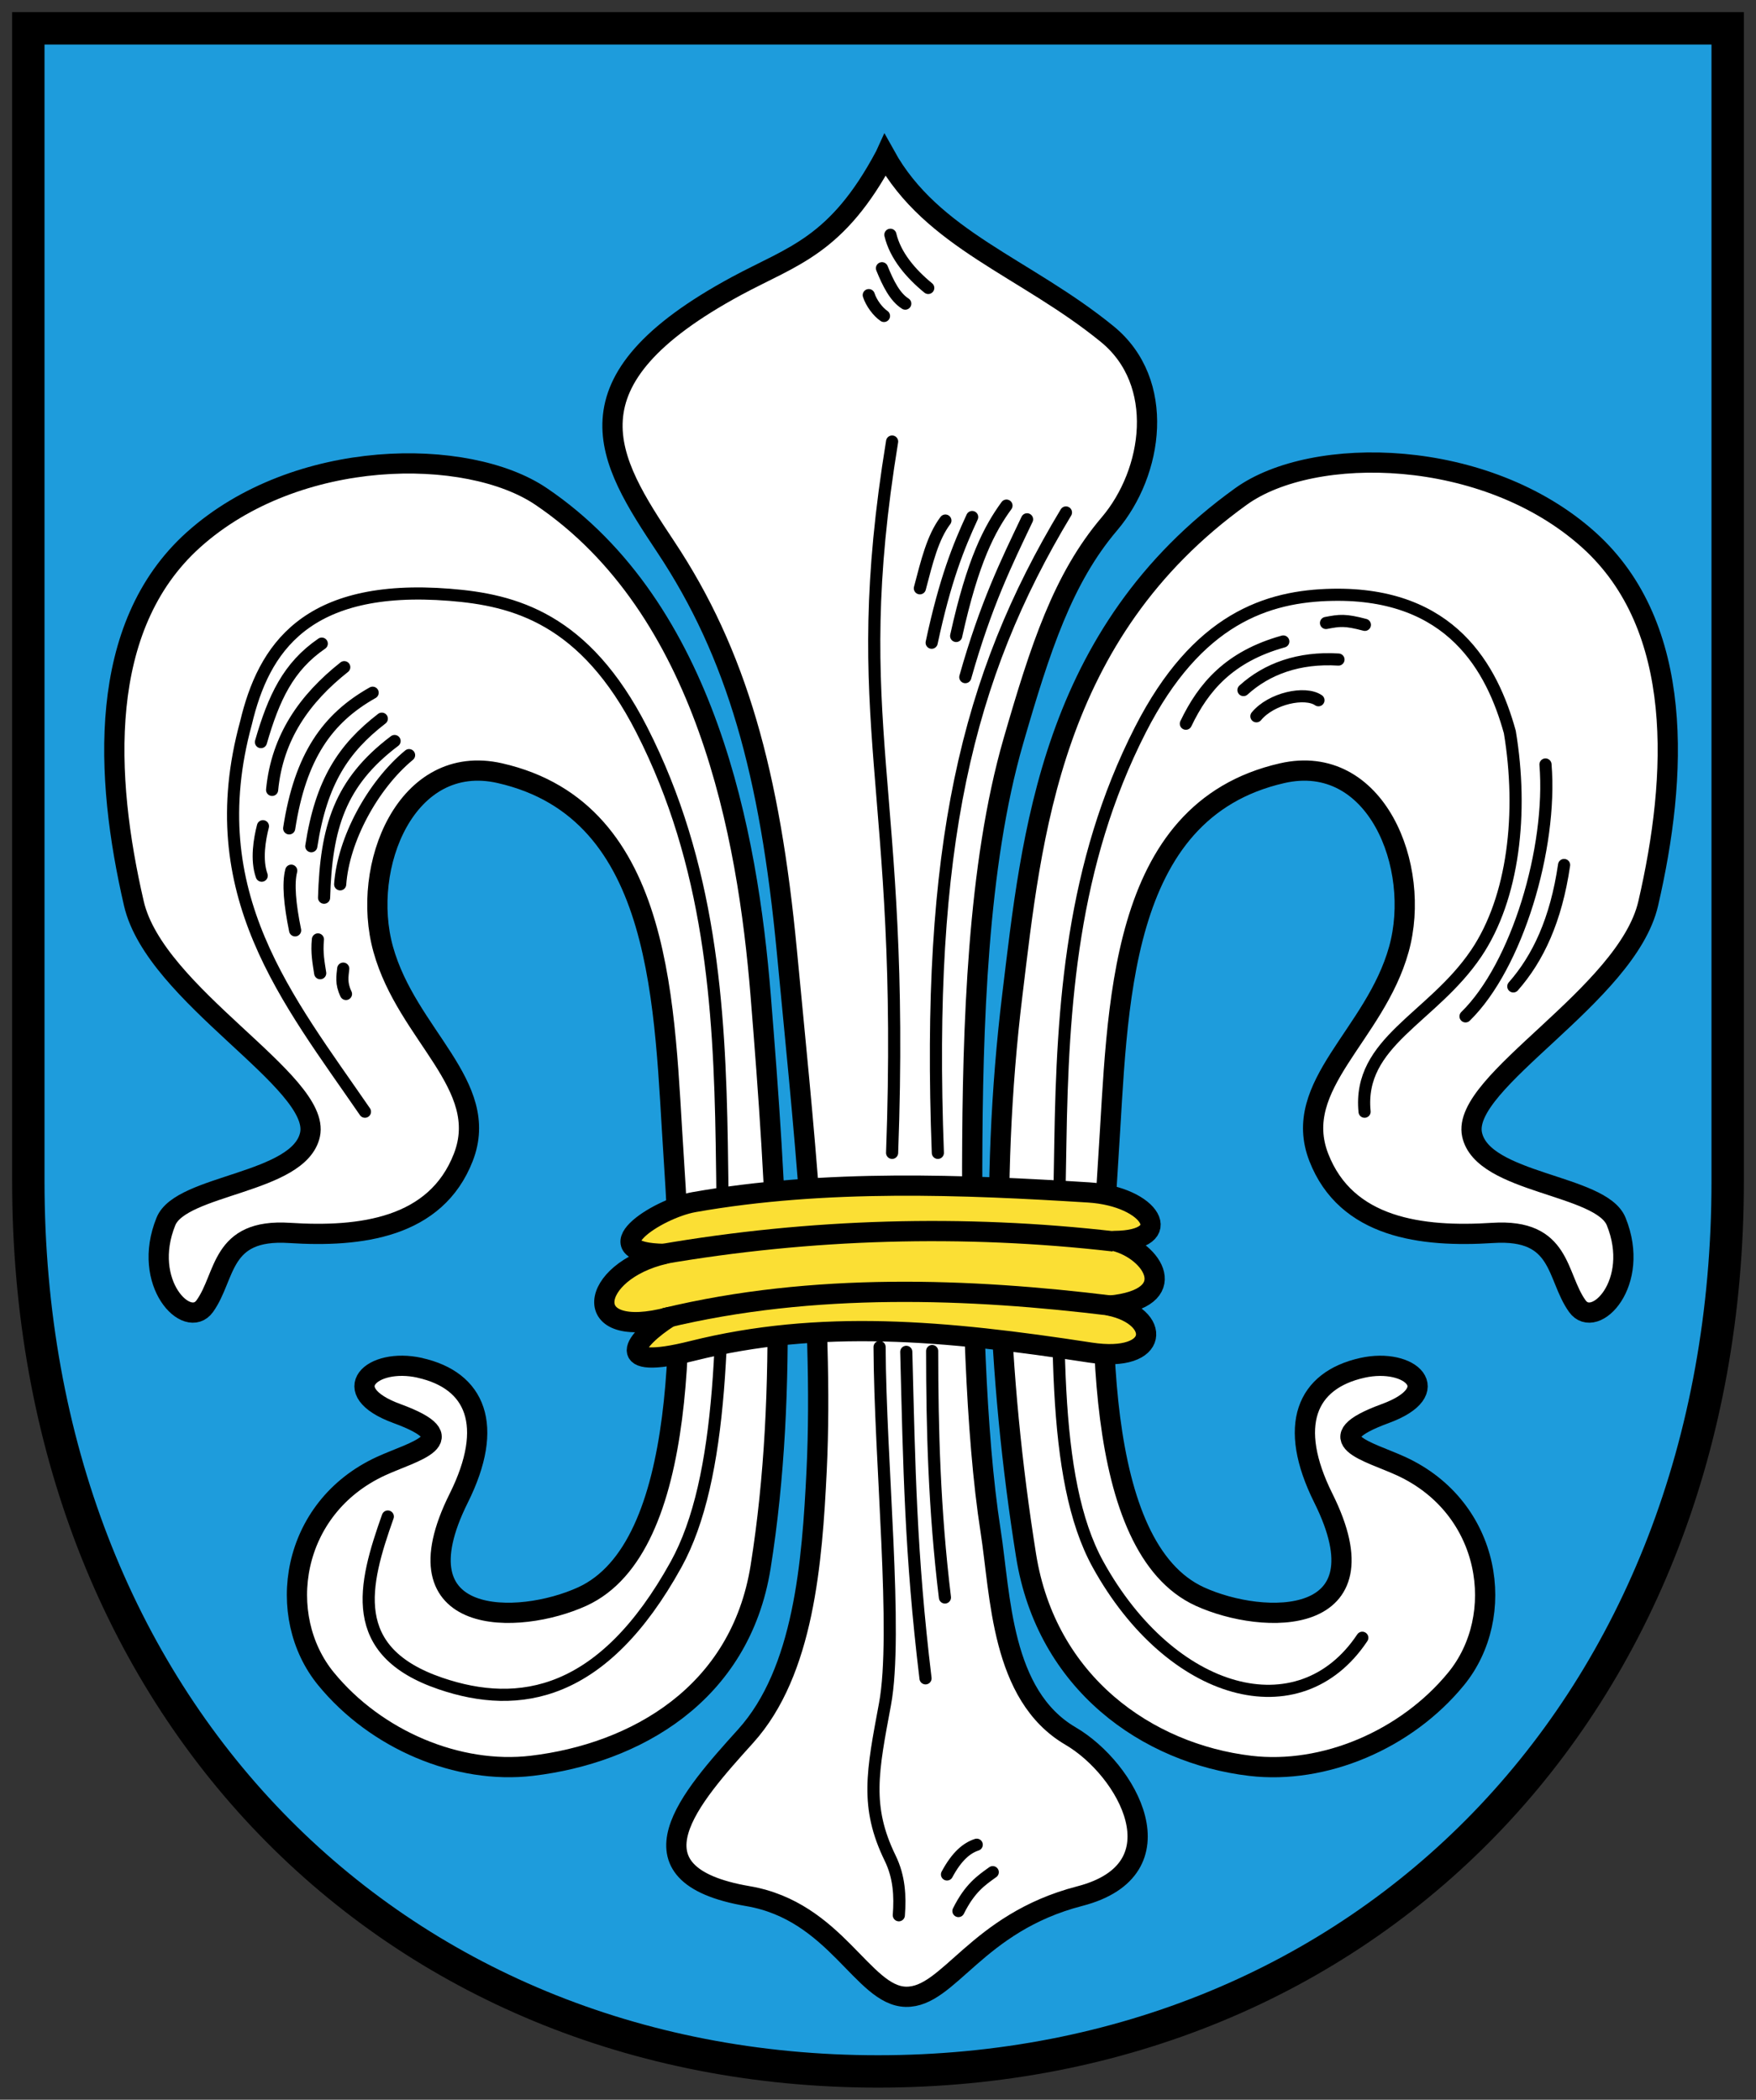
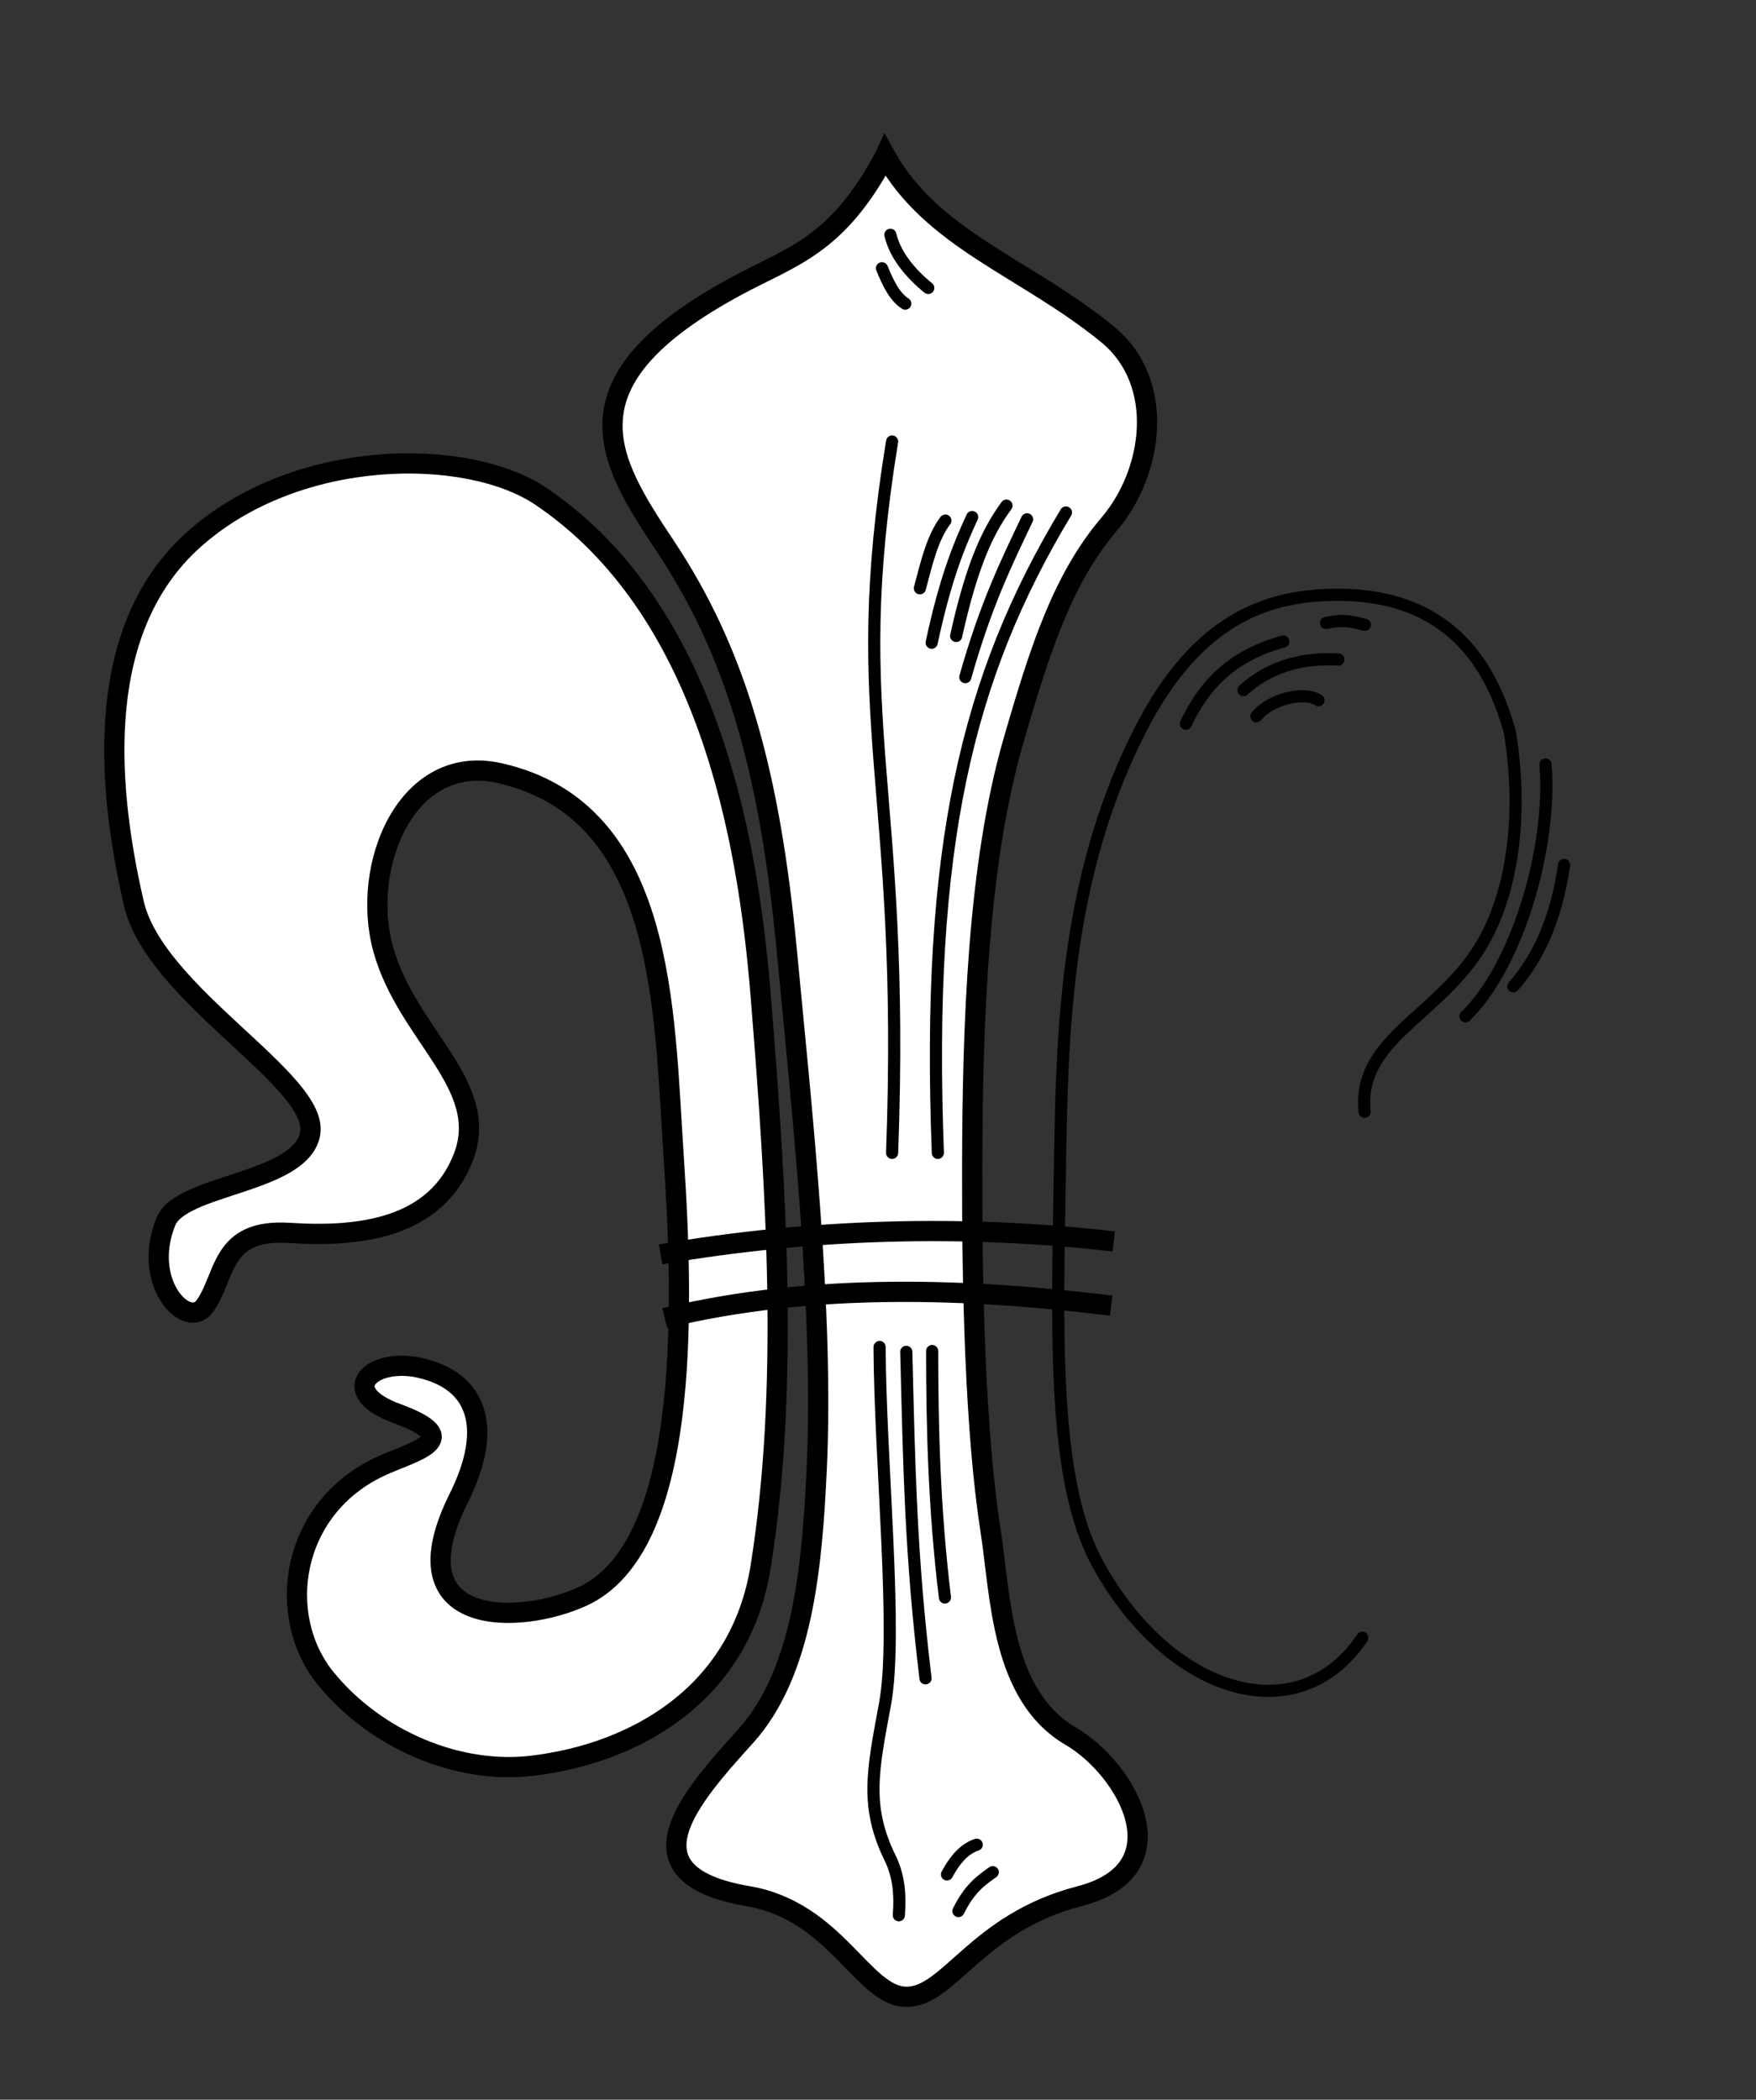
<svg xmlns="http://www.w3.org/2000/svg" xmlns:ns1="http://sodipodi.sourceforge.net/DTD/sodipodi-0.dtd" xmlns:ns2="http://www.inkscape.org/namespaces/inkscape" height="519" width="434" version="1.1" id="svg46" ns1:docname="DEU_Burrweiler_COA.svg" ns2:version="0.92.2 (5c3e80d, 2017-08-06)">
  <rect width="100%" height="100%" fill="#333333" stroke="none" />
  <ns1:namedview pagecolor="#ffffff" bordercolor="#666666" borderopacity="1" objecttolerance="10" gridtolerance="10" guidetolerance="10" ns2:pageopacity="0" ns2:pageshadow="2" ns2:window-width="1920" ns2:window-height="1017" id="namedview48" showgrid="false" ns2:zoom="0.64307206" ns2:cx="429.85486" ns2:cy="220.11328" ns2:window-x="-8" ns2:window-y="-8" ns2:window-maximized="1" ns2:current-layer="svg46" />
  <defs id="defs10">
    <clipPath id="clipPath4">
      <path d="m 0,0 841.89,0 0,595.276 L 0,595.276 0,0 z" id="path2" />
    </clipPath>
    <clipPath id="clipPath8">
      <path d="m 744.8,8.515 h 73.13 V 62.504 H 744.8 V 8.515 z" id="path6" />
    </clipPath>
  </defs>
  <g stroke="#000" id="g44">
-     <path d="m 7 7 h 420 v 285 c 0 130 -90 220 -210 220 -120 0 -210 -90 -210 -220 z" fill="#4d87ca" stroke-width="8" id="path12" style="fill:#1e9cdc;fill-opacity:1" />
    <g fill="#fff" stroke-width="5" id="g18">
-       <path d="m 103.76 338.1 c 13.788 3.076 18.592 14.193 9.611 32.22 -15.99 32.1 14.799 31.49 30.528 24.309 26.402 -12.05 25.23 -69.44 22.613 -108.54 -2.447 -36.501 -1.876 -85.63 -42.966 -94.98 -23.11 -5.257 -34.541 23.01 -28.832 43.531 5.916 21.264 26.748 33.566 19.787 51.45 -6.793 17.45 -25.382 19.793 -42.966 18.656 -17.206 -1.113 -15.613 10.675 -20.917 18.09 -4.3 6.01 -15.789 -5.683 -9.611 -20.917 3.737 -9.215 32.983 -9.304 35.616 -21.483 2.826 -13.07 -38.27 -34.388 -43.531 -57.1 -7.251 -31.33 -9.18 -68.41 14.699 -89.89 25.497 -22.929 67.745 -23.04 85.93 -10.741 40.976 27.701 51.09 83.82 54.27 123.24 4.03 49.809 7 97.43 0 141.33 -5.04 31.577 -31.09 46.16 -56.53 49.18 -18.274 2.171 -38.542 -6.417 -50.88 -21.483 -12.68 -15.483 -8.848 -42.24 13.568 -52.576 8.09 -3.728 21.444 -6.597 3.957 -13 -15.185 -5.562 -6.233 -13.958 5.653 -11.307 z" stroke-linejoin="round" stroke-linecap="round" id="path14" />
+       <path d="m 103.76 338.1 c 13.788 3.076 18.592 14.193 9.611 32.22 -15.99 32.1 14.799 31.49 30.528 24.309 26.402 -12.05 25.23 -69.44 22.613 -108.54 -2.447 -36.501 -1.876 -85.63 -42.966 -94.98 -23.11 -5.257 -34.541 23.01 -28.832 43.531 5.916 21.264 26.748 33.566 19.787 51.45 -6.793 17.45 -25.382 19.793 -42.966 18.656 -17.206 -1.113 -15.613 10.675 -20.917 18.09 -4.3 6.01 -15.789 -5.683 -9.611 -20.917 3.737 -9.215 32.983 -9.304 35.616 -21.483 2.826 -13.07 -38.27 -34.388 -43.531 -57.1 -7.251 -31.33 -9.18 -68.41 14.699 -89.89 25.497 -22.929 67.745 -23.04 85.93 -10.741 40.976 27.701 51.09 83.82 54.27 123.24 4.03 49.809 7 97.43 0 141.33 -5.04 31.577 -31.09 46.16 -56.53 49.18 -18.274 2.171 -38.542 -6.417 -50.88 -21.483 -12.68 -15.483 -8.848 -42.24 13.568 -52.576 8.09 -3.728 21.444 -6.597 3.957 -13 -15.185 -5.562 -6.233 -13.958 5.653 -11.307 " stroke-linejoin="round" stroke-linecap="round" id="path14" />
      <path d="m 218.79 38.464 c -11.911 22.394 -22.834 24.709 -36.747 32.22 -43.919 23.724 -31.886 42.854 -17.525 64.45 17.597 26.461 25.784 56.01 29.963 100.06 3.745 39.476 9.245 89.43 7.349 128.33 -1.101 22.588 -3.143 49.626 -17.525 65.58 -13.527 15 -30.908 34.2 0.565 39.574 21.742 3.712 28.354 24.652 39.01 24.875 10.654 0.223 17.327 -18.247 42.966 -24.875 25.624 -6.624 11.789 -31.36 -2.261 -39.574 -17.25 -10.08 -17.266 -34.756 -19.756 -50.697 -3.774 -24.16 -4.63 -59.47 -4.553 -90.07 0.087 -34.686 1.304 -74.46 10.176 -105.15 6.699 -23.17 12.274 -40.22 23.744 -53.707 c 10.824 -12.731 14.08 -34.986 -0.565 -46.923 -20.2 -16.467 -43.31 -23.279 -54.838 -44.1 z" id="path16" />
    </g>
    <g stroke-linejoin="round" stroke-linecap="round" id="g36">
      <g fill="none" stroke-width="3" id="g28">
-         <path d="m 84.83 239.42 c -0.186 1.861 -0.592 3.602 0.678 6.264 m -6.932 -13.482 c -0.333 3.302 0.17 5.769 0.56 8.348 m -14.15 -36.33 c -0.828 3.192 -1.706 8.289 -0.308 12.228 m 7.299 -1.235 c -0.828 3.192 -0.341 8.358 0.96 14.744 m 21.426 -52.32 c -9.48 7.318 -14.983 15.592 -17.428 31.533 m 2.588 -50.08 c -8.265 5.671 -11.857 13.348 -15.03 24.338 m 20.586 -18.519 c -9.758 7.727 -16.579 17.289 -17.828 30.334 m 24.846 -24.02 c -11.224 6.329 -17.871 15.725 -20.626 33.532 m 26.05 -21.592 c -13.585 10.241 -16.921 21.443 -17.428 38.729 m 21.01 -35.24 c -9.01 7.446 -16.254 20.889 -17.03 31.933 m 11.775 156.26 c -5.997 16.901 -10.259 33.33 13 41.27 19.509 6.662 40.22 3.172 58.23 -29.397 11.786 -21.32 12.03 -58.889 11.307 -104.02 -0.546 -34.14 -2.824 -69.09 -19.787 -102.33 -14.05 -27.525 -31.445 -32.09 -47.49 -33.35 -35.618 -2.816 -45.971 13.412 -50.31 31.659 -11.538 42.21 10.455 68.53 29.397 96.11" id="path20" />
        <path d="m 217.98 66.3 c 1.513 3.727 3.19 7.128 5.757 8.747" id="path22" />
-         <path d="m 214.72 72.945 c 0.612 1.922 2.215 4.089 3.758 5.15" id="path24" />
        <path d="m 220.06 58.03 c 1.22 5.179 5.11 9.673 9.355 13.145" id="path26" />
      </g>
-       <path d="m 336.69 338.1 c -13.788 3.076 -18.592 14.193 -9.611 32.22 15.99 32.1 -14.799 31.49 -30.528 24.309 -26.402 -12.05 -25.23 -69.44 -22.613 -108.54 2.447 -36.501 1.876 -85.63 42.966 -94.98 23.11 -5.257 34.541 23.01 28.832 43.531 -5.916 21.264 -26.748 33.566 -19.787 51.45 6.793 17.45 25.382 19.793 42.966 18.656 17.206 -1.113 15.613 10.675 20.917 18.09 4.3 6.01 15.789 -5.683 9.611 -20.917 -3.737 -9.215 -32.983 -9.304 -35.616 -21.483 -2.826 -13.07 38.27 -34.388 43.531 -57.1 7.251 -31.33 9.18 -68.41 -14.699 -89.89 -25.497 -22.929 -68.11 -23.553 -85.93 -10.741 -47.19 33.92 -51.752 83.979 -56.53 123.24 -5.721 46.983 -3.611 94.6 3.392 138.51 5.04 31.577 29.959 48.988 55.4 52.01 18.274 2.171 38.542 -6.417 50.88 -21.483 12.68 -15.483 8.848 -42.24 -13.568 -52.576 -8.09 -3.728 -21.444 -6.597 -3.957 -13 15.185 -5.562 6.233 -13.958 -5.653 -11.307 z" fill="#fff" stroke-width="5" id="path30" />
      <path d="m 381.97 188.96 c 1.676 20.717 -7.06 49.842 -19.762 62.26 m 24.36 -37.417 c -1.998 13.651 -6.443 23.06 -12.55 30.01 m -80.928 -64.932 c 4.308 -9.03 10.726 -16.614 24.08 -20.324 m -9.845 12.01 c 5.801 -5.276 13.752 -8.151 23.482 -7.543 m -3.081 -9.04 c 3.41 -0.649 4.686 -0.837 9.602 0.46 m -26.805 22.602 c 3.64 -4.426 12.01 -6.247 15.333 -3.966 m 10.838 231.73 c -15.552 23.339 -47.29 14.478 -65.3 -18.09 -11.786 -21.32 -10.05 -58.889 -9.328 -104.02 0.546 -34.14 2.824 -69.09 19.787 -102.33 14.05 -27.525 31.398 -33.05 47.49 -33.35 29.399 -0.554 39.47 18.218 43.814 33.92 3.317 19.94 0.953 40.972 -8.296 54.687 -10.901 16.16 -29.322 21.82 -27.603 39.16" fill="none" stroke-width="3" id="path32" />
-       <path d="m 164.3 309.93 c -18.619 -0.267 -2.02 -11.161 7.196 -12.792 32.591 -5.766 67.11 -4.3 97.54 -2.399 15.553 0.972 21.914 11.888 6.396 11.993 9.566 2.357 17.02 14.233 -1.199 15.99 12.808 2.658 12.687 14.283 -4.797 11.593 -35.96 -5.532 -66.831 -8.283 -98.34 -0.4 -20.12 5.03 -14.548 -2.695 -5.597 -8.395 -22.743 6.085 -19.89 -11.296 -1.199 -15.59 z" fill="#fcdd09" stroke-width="5" id="path34" style="fill:#fbdf34;fill-opacity:1" />
    </g>
    <g fill="none" id="g42">
      <path d="m 164.3 325.8 c 36.777 -8.893 75.53 -7.354 110.33 -3.081 m -111.35 -12.675 c 37.04 -6.396 74.936 -7.462 111.98 -3.198" stroke-width="5" id="path38" />
      <path d="m 236.88 472.36 c 2.827 -5.692 5.653 -7.583 8.48 -9.611 m -11.307 0.565 c 2.45 -4.564 4.9 -6.542 7.349 -7.349 m -20.917 -346.83 c -11.446 70.12 3.392 84.42 0 175.82 m 19.787 -157.16 c -3.337 7.232 -6.674 15.427 -10.01 31.07 m 18.491 -33.892 c -4.146 5.711 -8.292 13.427 -12.437 32.22 m 17.525 -28.832 c -5.088 10.684 -10.176 21 -15.264 39.01 m 24.875 -40.704 c -24.56 40.778 -34.52 82.78 -31.659 158.29 m 1.86 -156.29 c -3.158 4.194 -4.572 10.177 -6.304 16.743 m 3.033 188.53 c 0.018 19.27 0.503 39.01 3.159 60.915 m -9.555 -60.715 c 0.731 28.44 1.046 49.976 4.758 80.7 m -11.354 -81.902 c 0.111 28.17 4.588 70.844 1.331 88.32 -3.086 16.56 -4.916 25.308 1.277 38.01 2.296 4.71 2.498 9.42 2.15 14.13" stroke-linejoin="round" stroke-linecap="round" stroke-width="3" id="path40" />
    </g>
  </g>
</svg>